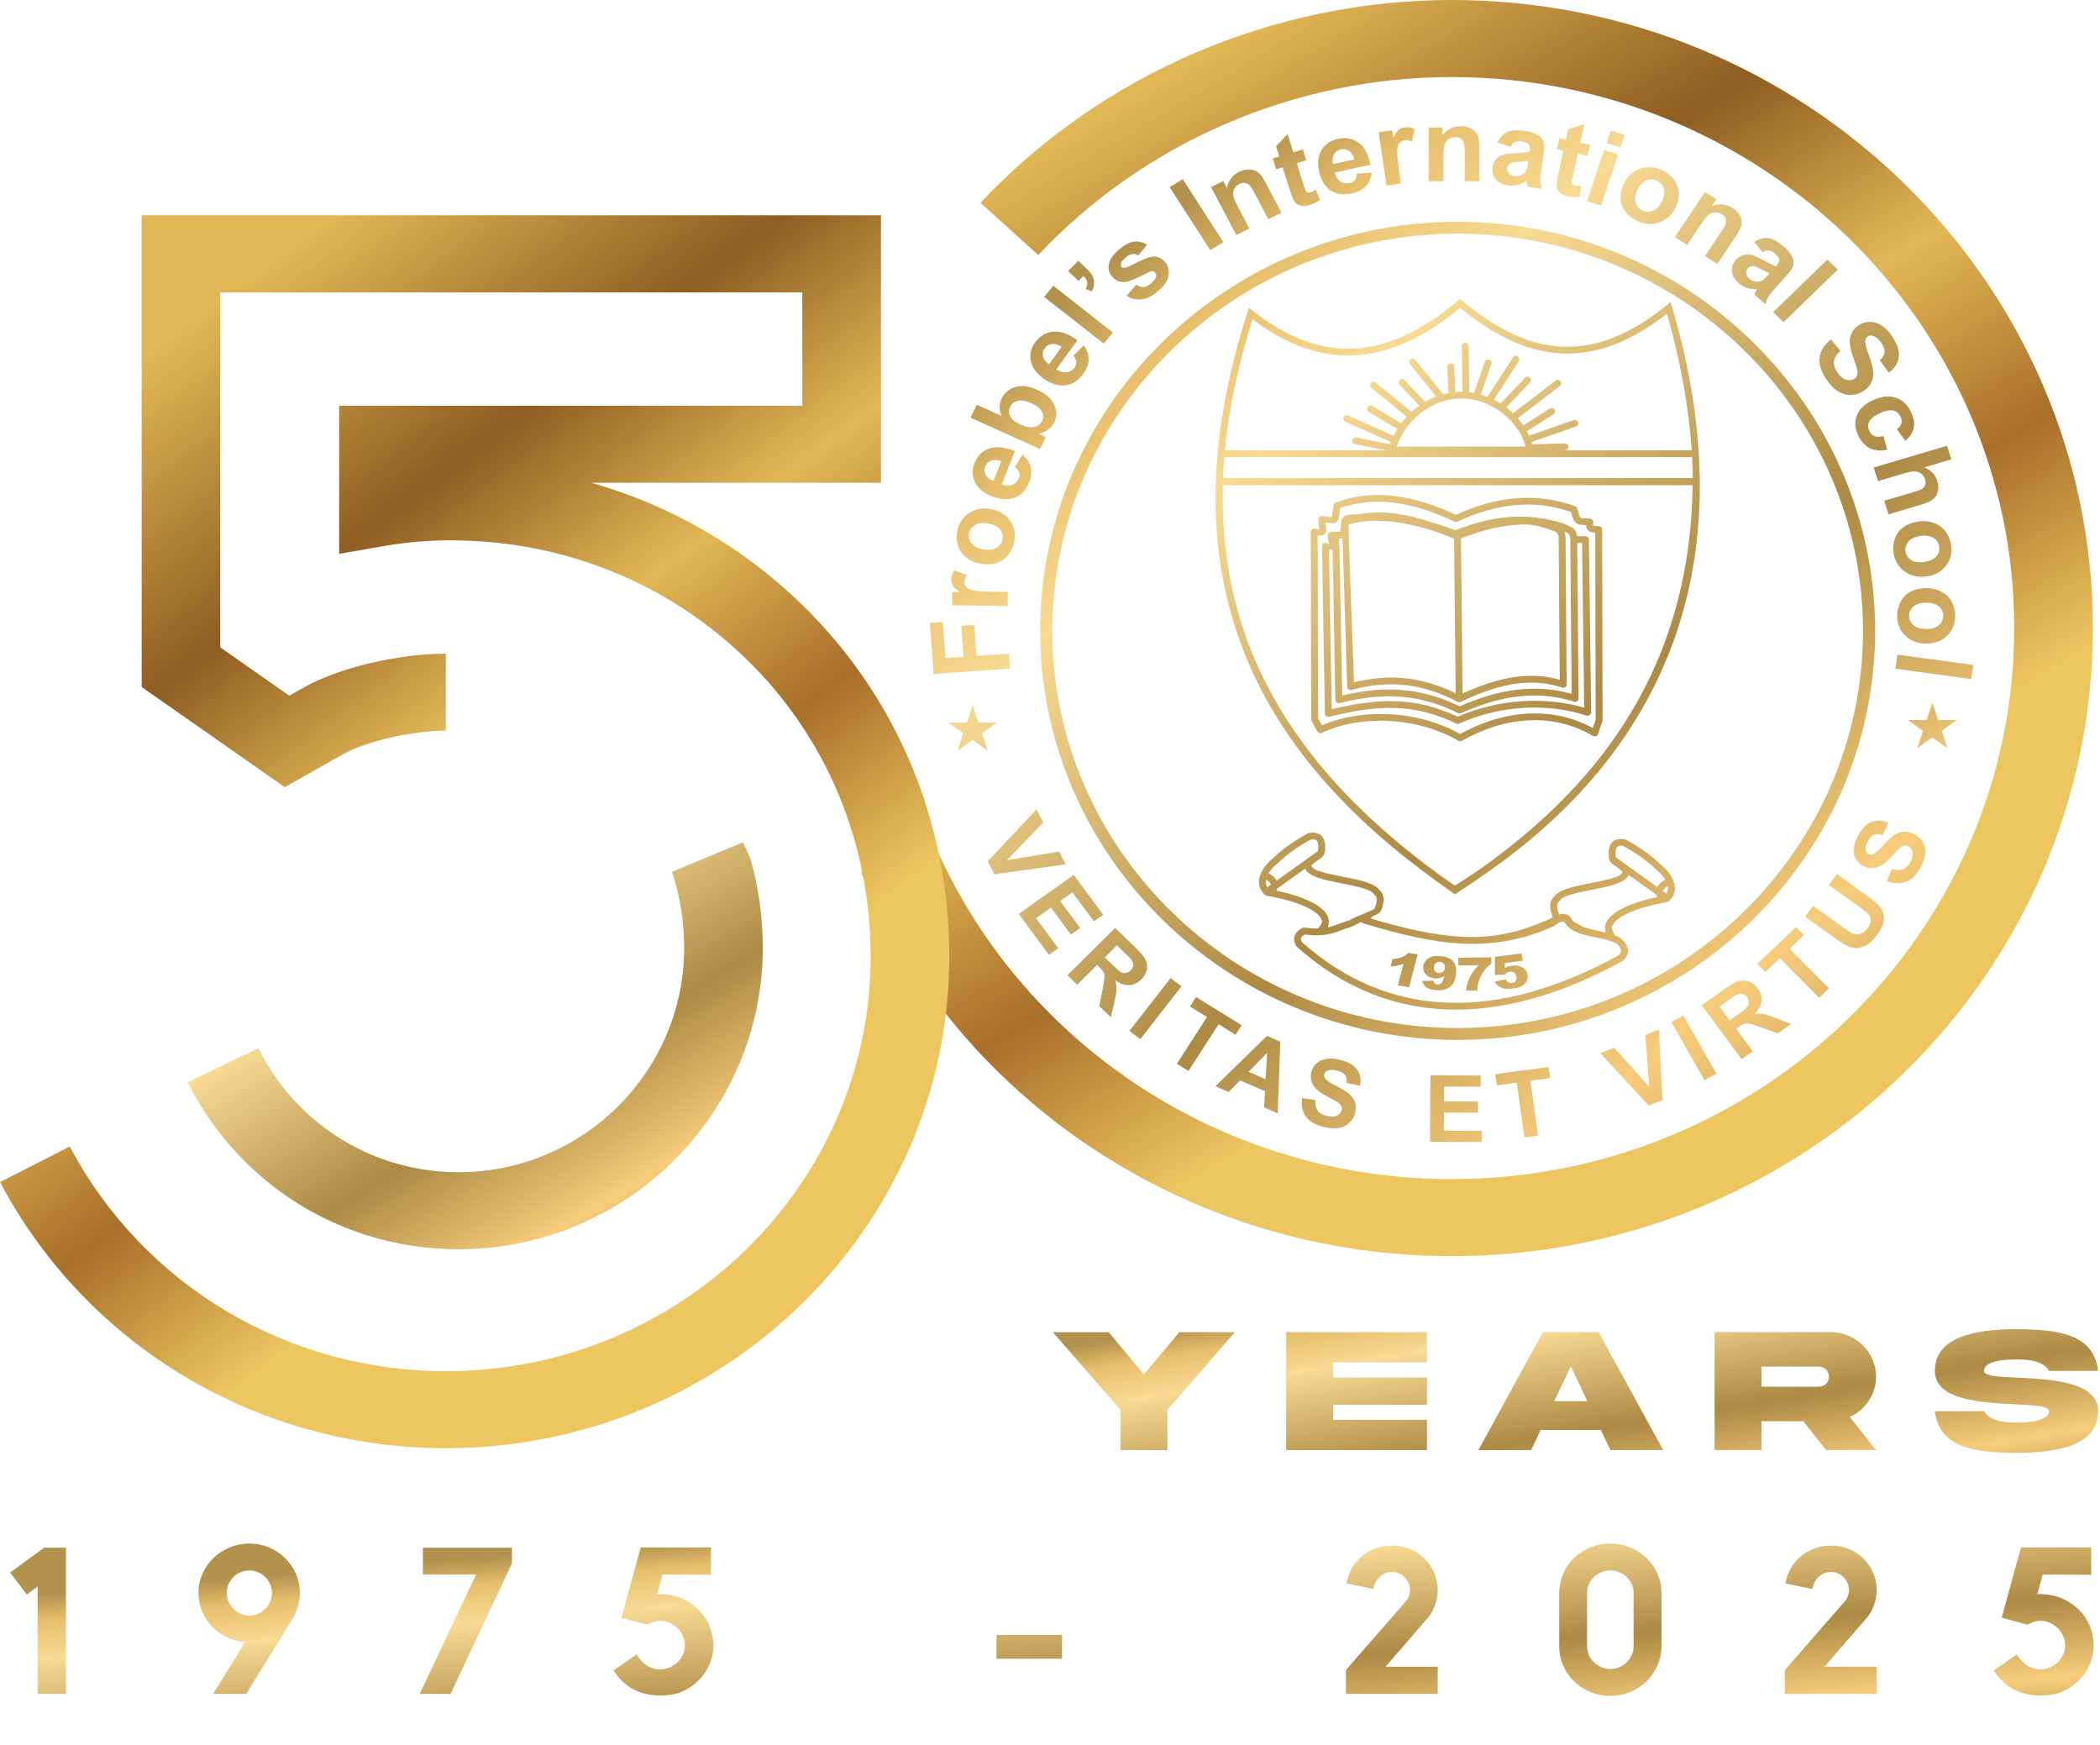
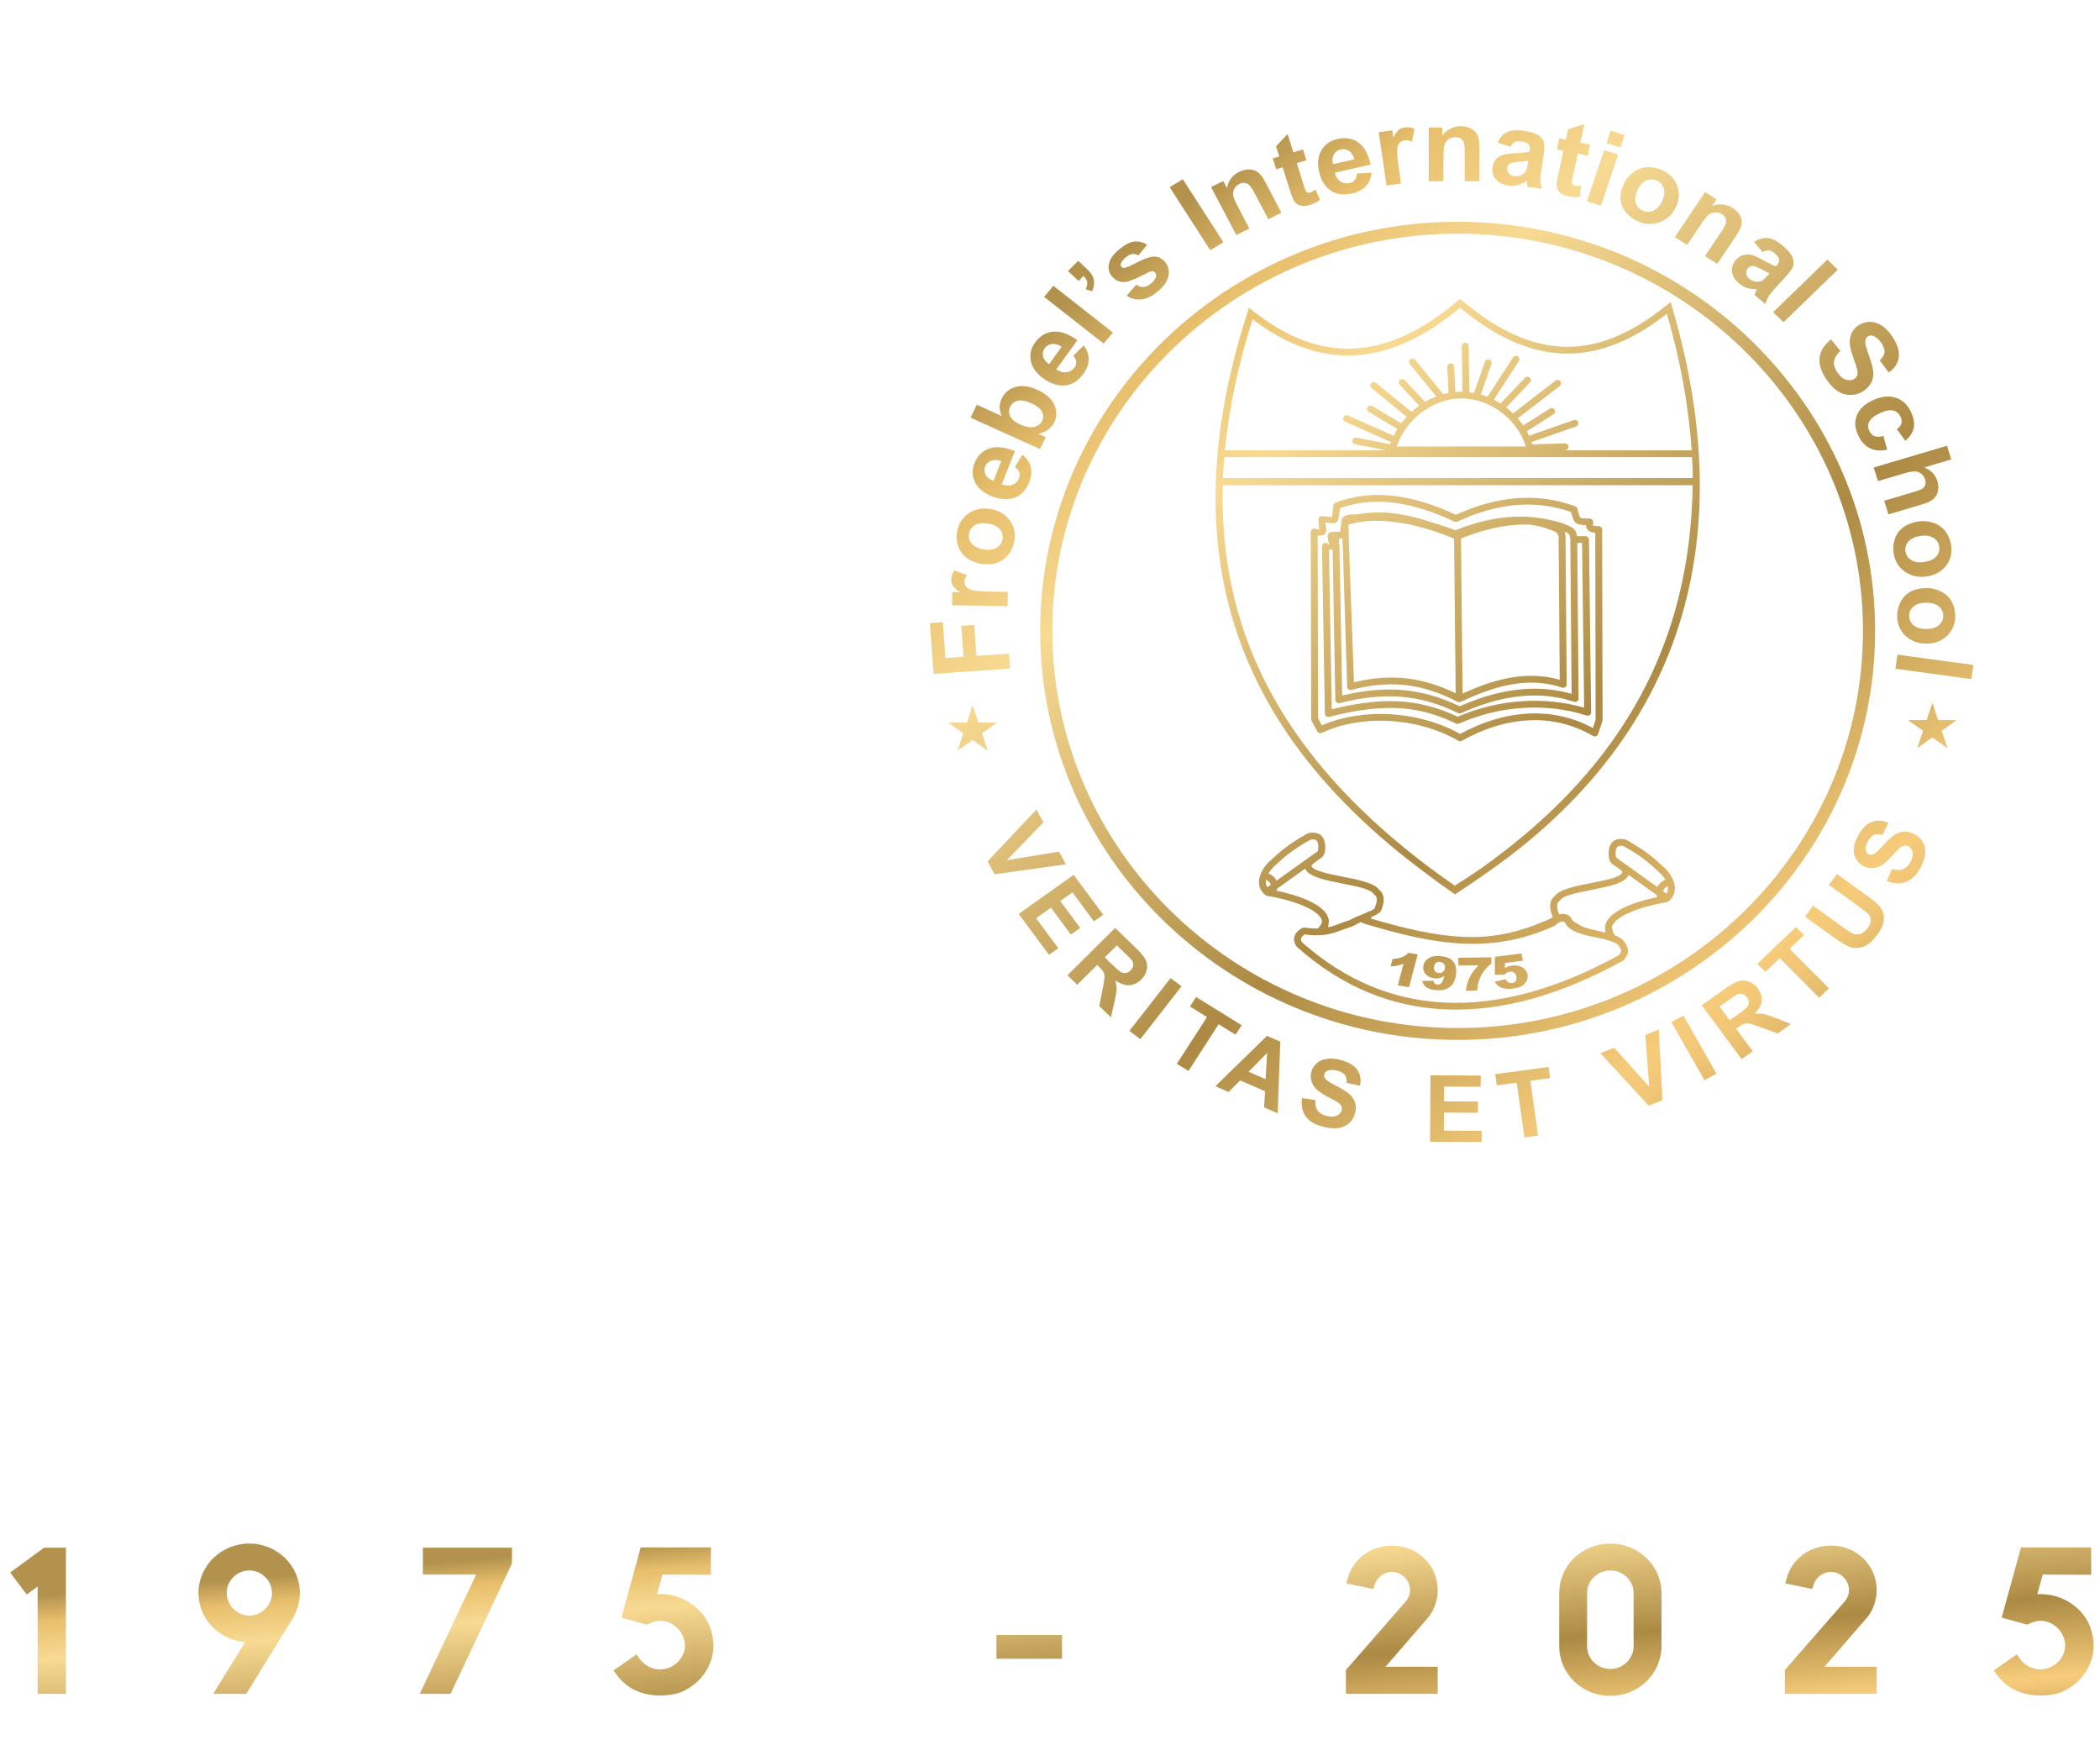
<svg xmlns="http://www.w3.org/2000/svg" width="136" height="113" viewBox="0 0 136 113" fill="none">
-   <path d="M49.398 61.382C49.398 62.849 49.234 64.277 48.922 65.653C46.949 74.363 39.073 80.89 29.686 80.89C22.227 80.89 15.51 76.747 12.156 70.077L16.724 67.873C19.215 72.826 24.181 75.901 29.686 75.901C37.748 75.901 44.306 69.387 44.306 61.381C44.306 59.91 44.11 58.503 43.741 57.184C43.673 56.935 43.599 56.691 43.517 56.45L47.66 54.729L48.12 54.538C48.245 54.822 48.456 55.293 48.587 55.571C49.117 57.394 49.398 59.342 49.398 61.382Z" fill="url(#paint0_linear_1396_2)" />
-   <path d="M94.021 0C82.473 0 71.346 4.786 63.496 13.13L67.239 16.51C74.129 9.188 83.891 4.989 94.021 4.989C114.106 4.989 130.446 20.994 130.446 40.668C130.446 60.342 114.106 76.347 94.021 76.347C79.75 76.347 66.885 68.231 60.928 55.572C60.797 55.293 60.669 55.013 60.544 54.729C60.517 54.666 60.489 54.602 60.461 54.539L60.002 54.729L55.858 56.451L55.773 56.485C55.875 56.72 55.977 56.952 56.083 57.184C57.476 60.248 59.224 63.083 61.263 65.653C69.013 75.413 81.002 81.336 94.021 81.336C116.914 81.336 135.538 63.092 135.538 40.668C135.538 18.244 116.914 0 94.021 0Z" fill="url(#paint1_linear_1396_2)" />
-   <path d="M28.871 47.313C26.688 47.313 23.705 47.994 22.226 48.831L18.441 50.97L9.174 44.484V13.941H57.052V31.259H38.295C43.408 32.713 48.086 35.397 51.945 39.157C58.091 45.145 61.477 53.233 61.477 61.935C61.477 79.49 46.849 93.771 28.871 93.771C16.691 93.771 5.627 87.167 0 76.535L4.521 74.24C9.27 83.21 18.6 88.784 28.871 88.784C44.042 88.784 56.384 76.739 56.384 61.935C56.384 54.571 53.533 47.738 48.354 42.694C43.251 37.723 36.442 34.986 29.18 34.986C27.754 34.986 26.332 35.105 24.954 35.344L21.963 35.861V26.27H51.959V18.93H14.267V41.919L18.735 45.045L19.681 44.51C21.921 43.244 25.785 42.324 28.871 42.324V47.313Z" fill="url(#paint2_linear_1396_2)" />
  <path d="M124.753 41.675C124.21 41.675 123.759 41.505 123.401 41.166C123.042 40.825 122.864 40.397 122.864 39.881C122.864 39.561 122.938 39.257 123.088 38.967C123.237 38.677 123.455 38.456 123.743 38.305C124.031 38.155 124.381 38.08 124.795 38.08C125.11 38.08 125.417 38.155 125.713 38.305C126.008 38.456 126.234 38.67 126.389 38.947C126.545 39.224 126.624 39.533 126.624 39.874C126.624 40.401 126.447 40.833 126.093 41.17C125.74 41.507 125.293 41.675 124.753 41.675ZM125.564 39.271C125.374 39.106 125.1 39.025 124.744 39.025C124.387 39.025 124.114 39.106 123.924 39.271C123.735 39.434 123.64 39.637 123.64 39.878C123.64 40.119 123.735 40.32 123.924 40.482C124.114 40.646 124.389 40.728 124.751 40.728C125.103 40.728 125.374 40.646 125.564 40.482C125.753 40.32 125.848 40.119 125.848 39.878C125.848 39.637 125.753 39.434 125.564 39.271ZM124.795 37.322C124.258 37.404 123.786 37.305 123.377 37.023C122.968 36.742 122.723 36.346 122.639 35.836C122.588 35.52 122.612 35.209 122.713 34.899C122.813 34.59 122.992 34.339 123.253 34.146C123.513 33.954 123.846 33.826 124.255 33.764C124.567 33.716 124.881 33.745 125.198 33.847C125.514 33.952 125.772 34.13 125.97 34.379C126.169 34.629 126.296 34.922 126.351 35.26C126.437 35.779 126.332 36.233 126.036 36.62C125.742 37.006 125.328 37.24 124.795 37.322ZM125.586 35.38C125.547 35.142 125.421 34.956 125.207 34.824C124.993 34.69 124.709 34.651 124.357 34.705C124.005 34.759 123.748 34.881 123.588 35.072C123.427 35.263 123.366 35.477 123.405 35.715C123.444 35.953 123.57 36.137 123.784 36.269C123.997 36.402 124.282 36.441 124.639 36.386C124.987 36.333 125.242 36.211 125.403 36.021C125.564 35.832 125.625 35.618 125.586 35.38ZM125.463 31.131C125.527 31.334 125.544 31.529 125.518 31.715C125.492 31.901 125.433 32.054 125.338 32.172C125.242 32.29 125.126 32.387 124.988 32.46C124.852 32.535 124.628 32.617 124.32 32.709L122.302 33.306L122.024 32.425L123.842 31.886C124.202 31.78 124.425 31.695 124.512 31.633C124.598 31.57 124.656 31.488 124.688 31.387C124.718 31.285 124.713 31.171 124.673 31.043C124.627 30.896 124.549 30.777 124.439 30.684C124.329 30.59 124.192 30.538 124.028 30.529C123.862 30.519 123.635 30.558 123.346 30.643L121.623 31.153L121.345 30.272L126.093 28.865L126.372 29.747L124.626 30.264C125.058 30.448 125.338 30.736 125.463 31.131ZM123.394 28.541L122.844 27.786C123 27.681 123.098 27.561 123.136 27.424C123.175 27.286 123.157 27.14 123.082 26.984C122.981 26.775 122.827 26.643 122.62 26.586C122.411 26.529 122.133 26.579 121.785 26.736C121.399 26.911 121.155 27.097 121.057 27.295C120.958 27.493 120.96 27.697 121.062 27.91C121.138 28.069 121.247 28.177 121.389 28.237C121.531 28.296 121.725 28.295 121.972 28.234L122.223 29.12C121.794 29.21 121.42 29.179 121.106 29.026C120.791 28.875 120.536 28.596 120.34 28.189C120.118 27.727 120.091 27.291 120.259 26.881C120.427 26.47 120.779 26.145 121.311 25.904C121.848 25.661 122.334 25.61 122.766 25.75C123.199 25.89 123.529 26.195 123.755 26.665C123.94 27.049 124.001 27.394 123.939 27.698C123.878 28.002 123.695 28.283 123.394 28.541ZM122.317 24.121L121.735 23.33C121.925 23.16 122.029 22.988 122.046 22.815C122.063 22.641 121.994 22.44 121.841 22.211C121.682 21.974 121.507 21.82 121.317 21.749C121.195 21.703 121.08 21.715 120.973 21.782C120.874 21.844 120.816 21.938 120.801 22.062C120.78 22.221 120.855 22.529 121.024 22.986C121.193 23.444 121.29 23.799 121.314 24.054C121.338 24.309 121.296 24.546 121.19 24.767C121.082 24.986 120.897 25.179 120.634 25.345C120.396 25.494 120.129 25.572 119.835 25.573C119.54 25.576 119.264 25.492 119.005 25.321C118.746 25.15 118.5 24.889 118.264 24.538C117.923 24.028 117.781 23.561 117.842 23.134C117.901 22.707 118.147 22.321 118.577 21.975L119.189 22.717C118.945 22.938 118.808 23.161 118.778 23.389C118.747 23.615 118.814 23.852 118.98 24.1C119.156 24.362 119.345 24.524 119.55 24.584C119.754 24.645 119.932 24.628 120.085 24.532C120.184 24.469 120.249 24.389 120.279 24.289C120.312 24.19 120.307 24.055 120.263 23.883C120.235 23.766 120.149 23.51 120.009 23.116C119.827 22.609 119.76 22.217 119.805 21.939C119.868 21.547 120.064 21.247 120.393 21.04C120.606 20.906 120.843 20.84 121.106 20.84C121.368 20.84 121.621 20.92 121.865 21.078C122.108 21.237 122.334 21.471 122.541 21.781C122.882 22.288 123.022 22.74 122.965 23.141C122.907 23.541 122.691 23.867 122.317 24.121ZM114.832 20.21L118.344 16.808L119.016 17.46L115.505 20.862L114.832 20.21ZM115.677 17.878L114.94 18.683C114.733 18.914 114.591 19.094 114.516 19.224C114.441 19.352 114.379 19.508 114.329 19.685L113.618 19.087C113.641 19.025 113.679 18.936 113.733 18.823C113.759 18.773 113.775 18.738 113.782 18.72C113.554 18.732 113.346 18.708 113.154 18.649C112.964 18.589 112.788 18.492 112.63 18.358C112.351 18.123 112.195 17.864 112.166 17.582C112.137 17.299 112.223 17.046 112.425 16.821C112.557 16.673 112.714 16.571 112.892 16.516C113.069 16.461 113.252 16.459 113.439 16.508C113.626 16.558 113.866 16.665 114.156 16.827C114.546 17.049 114.83 17.187 115.007 17.244L115.069 17.174C115.189 17.04 115.24 16.916 115.224 16.802C115.207 16.688 115.104 16.551 114.914 16.392C114.786 16.284 114.665 16.225 114.55 16.213C114.435 16.201 114.3 16.238 114.146 16.323L113.597 15.66C113.898 15.467 114.192 15.386 114.481 15.414C114.77 15.443 115.091 15.605 115.443 15.902C115.764 16.172 115.969 16.41 116.06 16.616C116.151 16.821 116.178 17.007 116.14 17.174C116.102 17.341 115.948 17.575 115.677 17.878ZM114.068 17.435C113.832 17.309 113.665 17.24 113.568 17.227C113.416 17.213 113.296 17.255 113.208 17.354C113.12 17.452 113.082 17.567 113.094 17.701C113.105 17.835 113.168 17.951 113.284 18.049C113.414 18.158 113.574 18.221 113.766 18.238C113.909 18.249 114.035 18.219 114.143 18.151C114.216 18.108 114.326 18.002 114.476 17.835L114.6 17.697C114.482 17.649 114.304 17.562 114.068 17.435ZM112.43 15.27L111.212 17.086L110.415 16.584L111.414 15.093C111.626 14.777 111.745 14.562 111.773 14.448C111.801 14.335 111.794 14.227 111.751 14.127C111.709 14.028 111.634 13.944 111.527 13.876C111.388 13.79 111.239 13.748 111.081 13.752C110.921 13.758 110.781 13.807 110.659 13.902C110.537 13.998 110.367 14.209 110.148 14.535L109.261 15.859L108.463 15.357L110.422 12.434L111.162 12.9L110.874 13.33C111.36 13.165 111.803 13.208 112.202 13.46C112.377 13.57 112.519 13.703 112.623 13.856C112.727 14.009 112.785 14.157 112.796 14.299C112.806 14.442 112.786 14.583 112.734 14.723C112.682 14.863 112.581 15.045 112.43 15.27ZM107.511 14.379C107.043 14.558 106.568 14.541 106.081 14.331C105.779 14.201 105.523 14.012 105.31 13.762C105.097 13.512 104.978 13.229 104.952 12.913C104.928 12.597 104.999 12.256 105.167 11.89C105.295 11.61 105.491 11.37 105.753 11.169C106.016 10.97 106.31 10.857 106.634 10.832C106.958 10.806 107.281 10.862 107.604 11.001C108.1 11.216 108.436 11.548 108.61 11.998C108.783 12.448 108.761 12.912 108.541 13.389C108.32 13.87 107.976 14.2 107.511 14.379ZM107.746 12.187C107.67 11.953 107.518 11.787 107.291 11.689C107.064 11.591 106.835 11.593 106.603 11.694C106.37 11.794 106.182 12.004 106.037 12.319C105.892 12.635 105.858 12.91 105.936 13.145C106.014 13.379 106.166 13.545 106.393 13.643C106.62 13.741 106.849 13.739 107.079 13.637C107.31 13.537 107.499 13.326 107.646 13.006C107.789 12.695 107.823 12.421 107.746 12.187ZM104.039 9.266L104.311 8.454L105.217 8.739L104.944 9.551L104.039 9.266ZM103.682 13.314L102.777 13.029L103.888 9.715L104.793 10L103.682 13.314ZM102.822 10.085L102.186 9.954L101.885 11.328C101.824 11.606 101.794 11.77 101.796 11.819C101.799 11.867 101.818 11.909 101.854 11.949C101.89 11.988 101.94 12.014 102.001 12.027C102.088 12.044 102.219 12.04 102.395 12.017L102.322 12.732C102.085 12.777 101.831 12.772 101.556 12.716C101.389 12.681 101.243 12.622 101.12 12.541C100.998 12.458 100.915 12.367 100.871 12.268C100.826 12.168 100.809 12.042 100.816 11.889C100.82 11.781 100.857 11.567 100.927 11.248L101.252 9.762L100.825 9.674L100.983 8.956L101.41 9.044L101.559 8.365L102.608 8.032L102.344 9.236L102.979 9.367L102.822 10.085ZM99.813 11.063C99.769 11.366 99.751 11.592 99.761 11.74C99.77 11.887 99.805 12.05 99.863 12.226L98.93 12.099C98.915 12.034 98.897 11.94 98.879 11.817C98.872 11.761 98.866 11.724 98.862 11.705C98.678 11.835 98.49 11.925 98.296 11.976C98.102 12.027 97.9 12.038 97.692 12.01C97.326 11.96 97.05 11.824 96.867 11.603C96.683 11.382 96.614 11.123 96.656 10.828C96.684 10.634 96.758 10.466 96.876 10.326C96.994 10.186 97.147 10.088 97.331 10.031C97.516 9.973 97.777 9.937 98.112 9.92C98.563 9.9 98.88 9.866 99.059 9.821L99.072 9.73C99.098 9.553 99.071 9.423 98.993 9.335C98.914 9.249 98.751 9.188 98.503 9.155C98.335 9.132 98.199 9.146 98.097 9.197C97.993 9.248 97.901 9.35 97.82 9.503L96.986 9.236C97.131 8.916 97.331 8.692 97.59 8.563C97.849 8.436 98.208 8.402 98.671 8.465C99.092 8.522 99.397 8.613 99.59 8.738C99.781 8.862 99.908 9.004 99.97 9.164C100.032 9.324 100.035 9.602 99.978 9.999L99.813 11.063ZM98.379 10.477C98.11 10.495 97.932 10.525 97.843 10.566C97.708 10.634 97.631 10.732 97.612 10.862C97.594 10.991 97.627 11.107 97.712 11.213C97.796 11.32 97.915 11.384 98.067 11.405C98.238 11.428 98.407 11.396 98.577 11.309C98.704 11.242 98.792 11.151 98.845 11.037C98.882 10.963 98.915 10.815 98.947 10.597L98.973 10.415C98.847 10.438 98.649 10.458 98.379 10.477ZM94.856 9.959C94.856 9.583 94.835 9.34 94.795 9.229C94.755 9.119 94.688 9.032 94.596 8.971C94.505 8.911 94.395 8.879 94.267 8.879C94.102 8.879 93.953 8.923 93.823 9.01C93.692 9.099 93.602 9.214 93.553 9.359C93.505 9.503 93.481 9.77 93.481 10.159V11.737H92.529V8.253H93.412V8.765C93.727 8.371 94.123 8.173 94.599 8.173C94.808 8.173 95.001 8.21 95.174 8.283C95.348 8.357 95.48 8.45 95.568 8.564C95.658 8.679 95.72 8.807 95.755 8.952C95.79 9.097 95.808 9.303 95.808 9.571V11.737H94.856V9.959ZM90.972 9.088C90.839 9.106 90.733 9.156 90.652 9.239C90.569 9.321 90.516 9.459 90.491 9.65C90.465 9.841 90.495 10.231 90.579 10.818L90.734 11.883L89.792 12.012L89.291 8.561L90.166 8.442L90.237 8.933C90.353 8.68 90.466 8.509 90.575 8.419C90.684 8.33 90.814 8.274 90.966 8.253C91.181 8.223 91.395 8.253 91.612 8.342L91.435 9.177C91.263 9.099 91.108 9.069 90.972 9.088ZM86.814 11.752C86.992 11.868 87.189 11.902 87.402 11.855C87.547 11.822 87.66 11.757 87.741 11.658C87.821 11.559 87.867 11.418 87.876 11.237L88.837 11.18C88.796 11.535 88.668 11.826 88.452 12.055C88.237 12.285 87.937 12.442 87.552 12.528C86.942 12.665 86.446 12.573 86.061 12.252C85.756 11.995 85.548 11.63 85.435 11.16C85.301 10.597 85.348 10.122 85.576 9.735C85.803 9.349 86.15 9.104 86.614 9C87.135 8.883 87.586 8.958 87.968 9.225C88.348 9.491 88.614 9.97 88.765 10.661L86.442 11.181C86.512 11.446 86.635 11.636 86.814 11.752ZM87.713 10.318C87.644 10.058 87.528 9.876 87.364 9.77C87.2 9.664 87.023 9.633 86.834 9.675C86.631 9.72 86.481 9.83 86.384 10.002C86.286 10.173 86.267 10.382 86.328 10.628L87.713 10.318ZM84.811 13.277C84.648 13.325 84.491 13.342 84.342 13.329C84.195 13.314 84.076 13.273 83.988 13.207C83.899 13.14 83.821 13.038 83.751 12.901C83.7 12.805 83.625 12.6 83.526 12.288L83.068 10.836L82.65 10.96L82.428 10.257L82.846 10.133L82.637 9.47L83.388 8.686L83.759 9.863L84.38 9.679L84.602 10.381L83.981 10.566L84.405 11.908C84.491 12.181 84.546 12.337 84.573 12.379C84.599 12.42 84.637 12.449 84.689 12.466C84.739 12.483 84.796 12.482 84.856 12.465C84.941 12.439 85.053 12.374 85.196 12.271L85.489 12.932C85.305 13.082 85.08 13.197 84.811 13.277ZM82.139 14.194L81.306 12.609C81.13 12.274 80.997 12.066 80.909 11.985C80.822 11.905 80.722 11.858 80.611 11.844C80.502 11.829 80.389 11.85 80.275 11.906C80.128 11.979 80.016 12.083 79.941 12.219C79.866 12.355 79.84 12.497 79.864 12.648C79.888 12.797 79.992 13.045 80.174 13.393L80.914 14.799L80.066 15.217L78.433 12.113L79.22 11.724L79.46 12.181C79.555 11.691 79.815 11.341 80.24 11.132C80.426 11.04 80.616 10.988 80.805 10.976C80.993 10.966 81.154 10.991 81.287 11.053C81.42 11.116 81.536 11.204 81.635 11.317C81.734 11.43 81.846 11.606 81.972 11.845L82.987 13.775L82.139 14.194ZM78.38 16.198L75.749 12.119L76.599 11.604L79.23 15.684L78.38 16.198ZM74.989 18.863C74.619 19.174 74.261 19.348 73.914 19.384C73.569 19.422 73.251 19.342 72.961 19.148L73.586 18.435C73.738 18.544 73.893 18.596 74.05 18.586C74.206 18.578 74.369 18.504 74.539 18.361C74.724 18.204 74.834 18.054 74.867 17.908C74.89 17.809 74.865 17.72 74.796 17.643C74.749 17.59 74.692 17.56 74.626 17.555C74.561 17.552 74.454 17.589 74.305 17.666C73.614 18.03 73.146 18.226 72.899 18.254C72.556 18.293 72.272 18.186 72.045 17.933C71.841 17.706 71.761 17.436 71.808 17.125C71.855 16.812 72.073 16.492 72.463 16.164C72.835 15.851 73.164 15.677 73.449 15.642C73.735 15.607 74.015 15.676 74.289 15.849L73.721 16.54C73.6 16.462 73.475 16.429 73.345 16.444C73.215 16.457 73.075 16.527 72.925 16.653C72.736 16.813 72.623 16.952 72.587 17.073C72.566 17.155 72.581 17.224 72.633 17.282C72.678 17.332 72.739 17.354 72.817 17.348C72.924 17.34 73.205 17.217 73.664 16.979C74.121 16.741 74.481 16.619 74.743 16.614C75.004 16.612 75.234 16.721 75.432 16.942C75.648 17.182 75.731 17.478 75.678 17.827C75.626 18.174 75.396 18.52 74.989 18.863ZM70.309 18.725C70.397 18.548 70.429 18.395 70.407 18.265C70.384 18.133 70.305 18.001 70.17 17.869L69.849 18.19L69.165 17.55L69.826 16.887L70.316 17.345C70.514 17.53 70.654 17.692 70.735 17.833C70.817 17.972 70.858 18.132 70.856 18.308C70.856 18.486 70.811 18.67 70.722 18.86L70.309 18.725ZM71.477 22.248L67.618 19.221L68.217 18.505L72.076 21.532L71.477 22.248ZM69.776 22.027L68.408 23.919C68.643 24.071 68.867 24.132 69.079 24.103C69.292 24.073 69.462 23.971 69.587 23.798C69.672 23.68 69.711 23.558 69.703 23.432C69.694 23.306 69.632 23.172 69.513 23.031L70.187 22.366C70.402 22.656 70.509 22.956 70.506 23.266C70.505 23.576 70.39 23.887 70.164 24.201C69.805 24.698 69.373 24.951 68.865 24.962C68.462 24.969 68.054 24.833 67.646 24.556C67.157 24.225 66.864 23.842 66.767 23.406C66.669 22.972 66.756 22.565 67.03 22.187C67.337 21.762 67.724 21.526 68.191 21.477C68.658 21.428 69.186 21.611 69.776 22.027ZM67.66 22.546C67.54 22.711 67.504 22.89 67.551 23.081C67.596 23.272 67.727 23.439 67.941 23.582L68.757 22.454C68.526 22.306 68.314 22.245 68.119 22.273C67.925 22.301 67.771 22.392 67.66 22.546ZM68.277 26.207C68.454 26.6 68.454 26.979 68.278 27.346C68.19 27.527 68.058 27.683 67.881 27.816C67.704 27.95 67.493 28.039 67.25 28.084L67.728 28.3L67.355 29.076L62.855 27.043L63.258 26.207L64.878 26.939C64.699 26.545 64.694 26.172 64.865 25.819C65.049 25.434 65.347 25.181 65.756 25.058C66.164 24.936 66.637 24.997 67.176 25.241C67.732 25.492 68.1 25.815 68.277 26.207ZM65.906 25.949C65.679 26.005 65.516 26.136 65.417 26.34C65.321 26.54 65.321 26.743 65.418 26.948C65.515 27.154 65.726 27.33 66.054 27.478C66.391 27.631 66.666 27.691 66.878 27.662C67.177 27.621 67.383 27.48 67.499 27.24C67.588 27.056 67.581 26.862 67.482 26.659C67.382 26.456 67.156 26.274 66.806 26.116C66.434 25.948 66.134 25.893 65.906 25.949ZM64.153 32.961C64.689 33.052 65.102 33.295 65.394 33.69C65.686 34.085 65.784 34.537 65.692 35.045C65.635 35.361 65.507 35.647 65.308 35.908C65.109 36.169 64.855 36.349 64.544 36.45C64.233 36.548 63.875 36.565 63.468 36.495C63.157 36.442 62.869 36.316 62.604 36.118C62.341 35.919 62.156 35.67 62.053 35.372C61.949 35.073 61.927 34.756 61.988 34.419C62.083 33.901 62.334 33.505 62.743 33.232C63.152 32.96 63.621 32.87 64.153 32.961ZM63.141 33.999C62.925 34.127 62.796 34.309 62.753 34.547C62.71 34.784 62.767 34.999 62.924 35.192C63.081 35.386 63.337 35.513 63.687 35.572C64.039 35.633 64.322 35.599 64.539 35.468C64.754 35.339 64.884 35.155 64.927 34.918C64.971 34.681 64.913 34.466 64.756 34.275C64.598 34.082 64.342 33.955 63.986 33.894C63.639 33.835 63.357 33.869 63.141 33.999ZM62.459 37.662C62.456 37.792 62.49 37.901 62.562 37.992C62.634 38.084 62.765 38.156 62.956 38.21C63.147 38.265 63.549 38.298 64.16 38.308L65.271 38.327L65.254 39.248L61.659 39.188L61.674 38.332L62.185 38.341C61.946 38.19 61.789 38.055 61.714 37.938C61.64 37.818 61.604 37.686 61.606 37.537C61.61 37.326 61.674 37.126 61.797 36.933L62.621 37.233C62.516 37.385 62.461 37.529 62.459 37.662ZM62.256 40.524L63.094 40.466L63.239 42.47L65.343 42.327L65.413 43.297L60.46 43.633L60.223 40.342L61.061 40.285L61.229 42.606L62.401 42.527L62.256 40.524ZM62.617 46.788L62.99 45.665L63.362 46.788H64.566L63.593 47.483L63.965 48.606L62.99 47.911L62.014 48.606L62.386 47.483L61.412 46.788H62.617ZM65.727 30.241L66.215 29.438C66.496 29.669 66.674 29.935 66.749 30.236C66.825 30.537 66.792 30.866 66.65 31.224C66.426 31.789 66.07 32.137 65.58 32.267C65.19 32.368 64.761 32.331 64.296 32.158C63.739 31.951 63.359 31.648 63.156 31.248C62.952 30.85 62.936 30.435 63.106 30.004C63.298 29.52 63.614 29.2 64.056 29.043C64.497 28.886 65.055 28.94 65.731 29.205L64.876 31.362C65.142 31.454 65.374 31.461 65.573 31.382C65.772 31.304 65.912 31.165 65.99 30.967C66.043 30.833 66.05 30.706 66.011 30.585C65.971 30.465 65.877 30.349 65.727 30.241ZM64.185 29.832C64.003 29.905 63.877 30.029 63.807 30.205C63.733 30.393 63.742 30.574 63.835 30.749C63.927 30.924 64.095 31.056 64.339 31.144L64.849 29.858C64.588 29.768 64.367 29.759 64.185 29.832ZM67.571 53.247L65.207 55.696L68.587 55.145L69.026 55.966L64.406 56.61L63.96 55.777L67.124 52.412L67.571 53.247ZM71.444 59.228L70.843 59.656L69.454 57.781L68.664 58.343L69.955 60.086L69.354 60.513L68.063 58.77L67.098 59.455L68.537 61.398L67.936 61.826L65.974 59.177L69.533 56.647L71.444 59.228ZM73.549 61.369C73.884 61.693 74.099 61.956 74.195 62.157C74.292 62.359 74.315 62.574 74.264 62.803C74.213 63.032 74.097 63.237 73.914 63.418C73.682 63.649 73.423 63.772 73.134 63.789C72.845 63.806 72.545 63.701 72.231 63.476C72.289 63.686 72.315 63.88 72.309 64.058C72.304 64.238 72.256 64.52 72.166 64.903L71.945 65.87L71.19 65.14L71.411 64.032C71.488 63.638 71.528 63.38 71.529 63.259C71.531 63.14 71.511 63.036 71.467 62.949C71.422 62.86 71.328 62.746 71.182 62.605L71.053 62.481L69.764 63.762L69.13 63.149L72.218 60.083L73.549 61.369ZM72.013 62.445C72.316 62.738 72.518 62.908 72.619 62.956C72.719 63.004 72.823 63.018 72.927 62.997C73.031 62.977 73.13 62.921 73.223 62.828C73.327 62.725 73.382 62.615 73.391 62.496C73.398 62.379 73.359 62.262 73.274 62.147C73.23 62.09 73.079 61.938 72.823 61.69L72.33 61.214L71.545 61.993L72.013 62.445ZM76.519 63.86L73.848 67.282L73.141 66.752L75.811 63.33L76.519 63.86ZM77.067 65.173L77.464 64.557L80.413 66.382L80.016 66.998L78.921 66.32L76.969 69.346L76.216 68.88L78.168 65.854L77.067 65.173ZM82.915 67.447L82.743 72.084L81.866 71.703L81.925 70.656L80.312 69.956L79.573 70.707L78.712 70.333L82.055 67.073L82.915 67.447ZM81.962 69.876L82.063 68.176L80.861 69.397L81.962 69.876ZM85.183 71.228C85.164 71.516 85.213 71.742 85.334 71.909C85.455 72.076 85.646 72.191 85.907 72.255C86.184 72.323 86.407 72.317 86.576 72.236C86.745 72.156 86.85 72.038 86.889 71.885C86.915 71.786 86.906 71.695 86.865 71.61C86.825 71.527 86.737 71.441 86.603 71.354C86.511 71.295 86.299 71.179 85.963 71.004C85.532 70.778 85.245 70.561 85.101 70.351C84.899 70.056 84.841 69.743 84.926 69.412C84.98 69.198 85.093 69.013 85.262 68.857C85.433 68.702 85.646 68.604 85.902 68.564C86.158 68.523 86.449 68.543 86.776 68.623C87.31 68.754 87.682 68.968 87.891 69.266C88.102 69.565 88.164 69.909 88.079 70.301L87.208 70.118C87.226 69.893 87.187 69.719 87.091 69.595C86.995 69.471 86.827 69.379 86.586 69.321C86.338 69.26 86.13 69.263 85.965 69.329C85.858 69.373 85.79 69.448 85.762 69.557C85.737 69.656 85.758 69.751 85.825 69.842C85.91 69.959 86.15 70.117 86.543 70.317C86.936 70.516 87.219 70.692 87.393 70.844C87.566 70.998 87.687 71.177 87.755 71.385C87.822 71.592 87.822 71.828 87.754 72.092C87.693 72.331 87.568 72.539 87.379 72.715C87.189 72.891 86.958 72.999 86.684 73.04C86.41 73.081 86.087 73.056 85.717 72.965C85.178 72.833 84.794 72.61 84.568 72.294C84.341 71.98 84.26 71.583 84.322 71.104L85.183 71.228ZM95.894 69.641L95.89 70.369L93.525 70.356L93.52 71.312L95.718 71.324L95.714 72.052L93.516 72.04L93.509 73.207L95.959 73.221L95.955 73.948L92.614 73.93L92.639 69.623L95.894 69.641ZM100.39 69.808L99.107 69.982L99.609 73.528L98.727 73.648L98.225 70.102L96.935 70.277L96.833 69.556L100.288 69.087L100.39 69.808ZM106.808 70.368L106.556 67.02L107.43 66.667L107.663 71.233L106.776 71.591L103.644 68.198L104.533 67.838L106.808 70.368ZM111.161 69.521L110.383 69.945L108.243 66.182L109.021 65.758L111.161 69.521ZM111.721 64.019C112.102 63.749 112.402 63.584 112.62 63.524C112.84 63.464 113.06 63.477 113.282 63.563C113.504 63.65 113.692 63.796 113.844 64.002C114.039 64.264 114.12 64.535 114.09 64.817C114.06 65.099 113.906 65.372 113.627 65.638C113.848 65.616 114.048 65.623 114.227 65.658C114.406 65.692 114.682 65.785 115.054 65.935L115.991 66.306L115.132 66.917L114.053 66.522C113.669 66.383 113.415 66.303 113.294 66.281C113.175 66.26 113.067 66.262 112.971 66.29C112.875 66.319 112.744 66.392 112.579 66.51L112.433 66.614L113.511 68.069L112.791 68.582L110.208 65.095L111.721 64.019ZM112.554 65.68C112.898 65.436 113.102 65.268 113.167 65.178C113.231 65.09 113.262 64.992 113.259 64.888C113.256 64.783 113.215 64.679 113.138 64.574C113.05 64.456 112.948 64.385 112.831 64.357C112.713 64.331 112.589 64.349 112.459 64.413C112.394 64.447 112.217 64.567 111.926 64.773L111.365 65.172L112.022 66.058L112.554 65.68ZM114.33 62.932L113.811 62.411L116.309 60.026L116.827 60.547L115.9 61.433L118.45 63.996L117.813 64.605L115.262 62.042L114.33 62.932ZM117.425 58.648L119.344 60.032C119.649 60.252 119.853 60.386 119.955 60.433C120.123 60.508 120.293 60.522 120.464 60.473C120.636 60.425 120.794 60.304 120.94 60.11C121.088 59.914 121.158 59.736 121.15 59.575C121.142 59.415 121.086 59.282 120.98 59.175C120.874 59.067 120.681 58.912 120.401 58.71L118.441 57.297L118.969 56.594L120.831 57.937C121.256 58.244 121.543 58.479 121.69 58.644C121.837 58.808 121.933 58.985 121.978 59.174C122.023 59.362 122.017 59.567 121.961 59.788C121.905 60.01 121.775 60.258 121.569 60.532C121.321 60.862 121.094 61.084 120.888 61.198C120.682 61.312 120.479 61.374 120.279 61.382C120.079 61.392 119.9 61.362 119.739 61.294C119.501 61.194 119.184 61.001 118.788 60.714L116.897 59.351L117.425 58.648ZM94.4 67.335C86.954 67.335 80.195 64.361 75.297 59.563C70.4 54.765 67.364 48.143 67.364 40.848C67.364 33.554 70.4 26.932 75.297 22.134C80.195 17.336 86.954 14.361 94.4 14.361C101.846 14.361 108.605 17.336 113.503 22.134C118.4 26.932 121.437 33.554 121.437 40.848C121.437 48.143 118.4 54.765 113.503 59.563C108.605 64.361 101.846 67.335 94.4 67.335ZM112.947 22.678C108.192 18.019 101.629 15.131 94.4 15.131C87.171 15.131 80.609 18.019 75.853 22.678C71.098 27.337 68.15 33.766 68.15 40.848C68.15 47.93 71.098 54.359 75.853 59.018C80.609 63.677 87.171 66.565 94.4 66.565C101.629 66.565 108.192 63.677 112.947 59.018C117.702 54.359 120.65 47.93 120.65 40.848C120.65 33.766 117.702 27.337 112.947 22.678ZM96.143 56.613C95.559 57.028 94.964 57.433 94.357 57.827L94.229 57.909L94.103 57.822C93.421 57.349 92.762 56.868 92.121 56.382C86.716 52.323 82.717 47.682 80.553 42.189C78.135 36.048 78.012 28.854 80.784 20.236L80.883 19.928L81.139 20.13C83.402 21.914 85.598 22.698 87.781 22.564C89.971 22.429 92.163 21.372 94.413 19.477L94.558 19.355L94.704 19.477C96.849 21.271 98.949 22.33 101.11 22.446H101.111C103.269 22.561 105.505 21.737 107.931 19.765L108.194 19.552L108.289 19.875C110.759 28.273 110.588 35.52 108.328 41.664C106.106 47.702 101.871 52.668 96.143 56.613ZM107.952 20.316C105.534 22.21 103.28 23.002 101.087 22.884C98.867 22.765 96.727 21.714 94.559 19.932C92.285 21.814 90.054 22.864 87.809 23.002C85.595 23.138 83.381 22.387 81.116 20.671C80.171 23.673 79.584 26.496 79.326 29.16H89.782L87.754 28.76C87.633 28.736 87.554 28.62 87.579 28.502C87.603 28.383 87.721 28.306 87.842 28.33L90.031 28.762C90.047 28.715 90.064 28.669 90.082 28.622C90.078 28.621 90.074 28.62 90.071 28.619L87.117 27.304C87.004 27.254 86.953 27.124 87.004 27.014C87.055 26.903 87.188 26.854 87.301 26.904L90.255 28.218L90.256 28.219C90.329 28.069 90.41 27.922 90.498 27.779L88.639 26.663C88.534 26.599 88.5 26.464 88.565 26.361C88.629 26.257 88.767 26.224 88.873 26.288L90.747 27.414C90.856 27.266 90.974 27.123 91.099 26.987L88.821 25.123C88.726 25.046 88.713 24.907 88.793 24.814C88.872 24.721 89.014 24.709 89.109 24.787L91.414 26.672C91.51 26.584 91.609 26.499 91.711 26.419C91.776 26.367 91.843 26.317 91.911 26.269L90.645 24.912C90.561 24.822 90.568 24.683 90.66 24.602C90.751 24.52 90.893 24.526 90.977 24.616L92.289 26.023C92.52 25.887 92.763 25.768 93.015 25.671L91.299 23.573C91.221 23.478 91.237 23.34 91.333 23.264C91.43 23.188 91.57 23.203 91.648 23.297L93.467 25.522C93.58 25.491 93.695 25.465 93.81 25.443L93.724 23.76C93.719 23.639 93.814 23.536 93.938 23.531C94.061 23.525 94.166 23.618 94.172 23.739L94.256 25.381C94.383 25.369 94.512 25.363 94.641 25.363C94.665 25.363 94.688 25.365 94.711 25.365L94.667 22.413C94.665 22.292 94.764 22.193 94.888 22.192C95.011 22.19 95.113 22.287 95.114 22.408L95.159 25.395C95.261 25.408 95.362 25.422 95.463 25.441L96.164 23.421C96.203 23.306 96.331 23.244 96.448 23.283C96.565 23.322 96.628 23.447 96.588 23.561L95.9 25.546C96.046 25.588 96.19 25.638 96.331 25.694L97.986 23.144C98.052 23.041 98.191 23.011 98.296 23.076C98.4 23.141 98.431 23.277 98.365 23.379L96.743 25.879C96.894 25.955 97.039 26.038 97.18 26.128C97.186 26.12 97.191 26.112 97.198 26.105L98.759 24.462C98.844 24.373 98.986 24.368 99.076 24.451C99.166 24.534 99.171 24.673 99.087 24.761L97.546 26.384C97.571 26.403 97.597 26.422 97.622 26.442C97.749 26.543 97.87 26.651 97.987 26.763L100.742 24.644C100.839 24.569 100.98 24.585 101.057 24.681C101.133 24.776 101.116 24.915 101.019 24.989L98.293 27.086C98.422 27.234 98.54 27.388 98.649 27.548L100.368 26.456C100.472 26.39 100.611 26.418 100.678 26.52C100.745 26.622 100.716 26.758 100.612 26.823L98.88 27.924C98.932 28.018 98.98 28.114 99.025 28.211L101.915 27.202C102.032 27.162 102.16 27.222 102.201 27.336C102.242 27.451 102.181 27.576 102.064 27.616L99.188 28.621C99.204 28.669 99.22 28.718 99.235 28.767L101.348 28.711C101.471 28.707 101.574 28.803 101.578 28.924C101.581 29.045 101.484 29.146 101.36 29.149L100.974 29.16H109.556C109.369 26.372 108.844 23.425 107.952 20.316ZM90.45 28.914L98.812 28.913C98.576 28.097 98.044 27.344 97.339 26.782C96.586 26.182 95.637 25.803 94.641 25.802C93.659 25.801 92.736 26.172 91.992 26.761C91.278 27.325 90.73 28.088 90.45 28.914ZM109.583 29.601H79.285C79.246 30.057 79.221 30.507 79.202 30.953H109.628C109.621 30.507 109.607 30.057 109.583 29.601ZM79.195 31.421C79.047 36.875 80.349 41.642 82.905 45.897C85.141 49.619 88.341 52.954 92.371 56.017C92.969 56.468 93.585 56.911 94.218 57.347C94.803 56.981 95.373 56.606 95.93 56.222C99.595 53.613 102.781 50.571 105.153 46.895C107.877 42.675 109.532 37.617 109.618 31.417L79.195 31.421ZM103.495 47.532C103.49 47.548 103.483 47.563 103.474 47.577C103.41 47.681 103.273 47.715 103.167 47.653C101.839 46.877 100.455 46.588 99.113 46.636C97.528 46.693 95.997 47.218 94.677 47.967C94.61 48.005 94.524 48.008 94.452 47.966C93.08 47.179 91.529 46.772 90.025 46.685C88.4 46.591 86.833 46.871 85.608 47.452C85.5 47.503 85.37 47.461 85.313 47.357L84.941 46.674L84.94 46.673L84.94 46.672C84.924 46.642 84.914 46.606 84.914 46.569L84.888 34.46C84.887 34.45 84.887 34.441 84.888 34.431C84.895 34.31 85.002 34.218 85.125 34.226C85.382 34.242 85.438 34.346 85.44 34.301C85.442 34.278 85.434 34.227 85.424 34.162C85.405 34.035 85.38 33.867 85.388 33.637C85.387 33.529 85.469 33.434 85.582 33.419C85.673 33.406 86.232 33.504 86.26 33.478C86.26 33.478 86.277 33.341 86.319 33.004C86.33 32.911 86.343 32.804 86.354 32.72H86.354C86.364 32.642 86.416 32.572 86.496 32.542C87.711 32.079 88.985 31.954 90.308 32.114C91.591 32.269 92.919 32.692 94.286 33.334C95.55 32.757 96.818 32.386 98.088 32.27C99.391 32.151 100.694 32.301 101.996 32.773C102.07 32.794 102.131 32.852 102.151 32.931L102.169 33C102.25 33.313 102.29 33.469 102.347 33.514C102.403 33.558 102.558 33.564 102.867 33.575L102.951 33.578C102.966 33.578 102.98 33.579 102.995 33.581C103.118 33.602 103.199 33.715 103.179 33.835C103.157 33.955 103.151 34.014 103.16 34.022C103.199 34.053 103.324 34.063 103.541 34.069C103.661 34.072 103.758 34.169 103.758 34.288L103.785 46.613C103.787 46.64 103.784 46.669 103.775 46.696L103.495 47.532ZM103.311 34.496C103.116 34.479 102.978 34.442 102.878 34.362C102.767 34.273 102.718 34.162 102.714 34.008C102.394 33.995 102.216 33.975 102.065 33.855C101.897 33.721 101.843 33.529 101.745 33.15C100.54 32.729 99.334 32.597 98.129 32.706C96.882 32.82 95.632 33.194 94.38 33.775C94.317 33.805 94.246 33.802 94.187 33.774C92.831 33.128 91.516 32.703 90.254 32.55C89.047 32.405 87.887 32.508 86.783 32.904L86.764 33.056C86.709 33.506 86.687 33.687 86.567 33.797C86.445 33.909 86.346 33.893 86.179 33.865C86.099 33.852 85.99 33.834 85.838 33.838C85.845 33.94 85.858 34.026 85.868 34.099C85.882 34.187 85.893 34.258 85.888 34.329C85.87 34.597 85.754 34.68 85.335 34.674L85.361 46.514L85.608 46.967C86.868 46.416 88.435 46.153 90.052 46.246C91.58 46.335 93.156 46.742 94.565 47.524C95.917 46.777 97.478 46.256 99.097 46.197C100.44 46.149 101.82 46.419 103.154 47.14L103.337 46.592L103.311 34.496ZM102.751 46.333C101.389 45.894 99.99 45.753 98.645 45.837C97.152 45.931 95.724 46.303 94.491 46.853V46.852C94.432 46.879 94.362 46.879 94.299 46.849C92.978 46.209 91.737 45.896 90.425 45.845C89.106 45.794 87.71 46.006 86.088 46.414C86.07 46.419 86.05 46.422 86.03 46.423C85.906 46.425 85.804 46.328 85.802 46.206L85.615 35.386C85.614 35.377 85.614 35.367 85.614 35.357C85.621 35.236 85.728 35.143 85.852 35.15C86.036 35.161 86.075 35.353 86.08 35.271C86.079 35.266 86.07 35.233 86.059 35.192C86.027 35.073 85.983 34.908 85.99 34.678C85.986 34.565 86.071 34.465 86.187 34.451C86.395 34.426 86.553 34.425 86.67 34.425H86.671C86.692 34.425 86.707 34.427 86.719 34.429C86.742 34.428 86.764 34.427 86.783 34.426C86.795 34.387 86.811 34.265 86.841 34.033C86.848 33.983 86.855 33.928 86.862 33.875C86.862 33.865 86.861 33.856 86.861 33.846C86.877 33.47 87.053 33.278 87.882 33.307C87.927 33.3 87.973 33.296 88.018 33.29C88.832 33.142 89.665 33.146 90.52 33.272C91.229 33.376 91.954 33.564 92.697 33.817C93.247 33.975 93.775 34.152 94.267 34.334C95.396 33.874 96.526 33.577 97.657 33.483C98.584 33.406 99.512 33.465 100.44 33.679C100.713 33.735 100.983 33.807 101.249 33.896C101.267 33.902 101.284 33.911 101.301 33.922L101.303 33.923C101.481 33.993 101.615 34.053 101.72 34.112C101.924 34.205 102.073 34.335 102.127 34.719C102.171 34.72 102.223 34.718 102.283 34.717C102.401 34.714 102.541 34.711 102.693 34.719C102.81 34.726 102.903 34.821 102.904 34.937L103.045 46.103C103.048 46.132 103.045 46.163 103.035 46.192C102.996 46.308 102.869 46.371 102.751 46.333ZM94.169 34.882C92.972 34.367 91.629 33.967 90.344 33.803C89.252 33.663 88.205 33.693 87.336 33.968C87.331 34.01 87.328 34.047 87.325 34.084C87.34 34.23 87.357 34.398 87.339 34.592L87.684 44.177C88.957 43.868 90.103 43.799 91.197 43.938C92.252 44.072 93.254 44.4 94.272 44.887L94.169 34.882ZM100.941 35.146C100.887 35.146 101.088 34.572 100.681 34.407C100.065 34.159 99.537 34.016 98.975 33.962C98.653 33.956 98.329 33.967 98.005 33.997C96.854 34.103 95.697 34.424 94.616 34.873L94.719 44.905C95.633 44.49 96.622 44.111 97.659 43.91C98.736 43.702 99.863 43.684 101.011 44.014L100.941 35.154V35.146ZM101.698 35.266L101.699 35.256C101.724 34.584 101.591 34.532 101.396 34.457C101.373 34.448 101.349 34.439 101.325 34.429C101.377 34.588 101.401 34.816 101.389 35.158L101.461 44.314C101.461 44.338 101.458 44.363 101.449 44.386C101.409 44.501 101.281 44.562 101.164 44.522C100 44.126 98.846 44.129 97.745 44.342C96.631 44.558 95.569 44.989 94.601 45.444C94.54 45.473 94.466 45.474 94.401 45.441C93.312 44.884 92.254 44.514 91.141 44.373C90.029 44.233 88.855 44.319 87.528 44.672L87.527 44.671C87.511 44.676 87.493 44.678 87.475 44.678C87.351 44.682 87.248 44.586 87.245 44.465L86.957 35.255L86.937 34.938C86.941 34.917 86.944 34.896 86.941 34.862C86.923 34.863 86.904 34.863 86.883 34.863C86.845 34.864 86.798 34.865 86.742 34.868C86.742 34.982 86.726 35.053 86.713 35.112L86.711 35.12C86.692 35.209 86.732 35.242 86.744 35.318C86.747 35.333 86.748 35.347 86.747 35.362L86.923 45.033C88.347 44.694 89.623 44.577 90.84 44.682C92.105 44.791 93.304 45.141 94.534 45.733C95.62 45.251 96.805 44.857 98.051 44.685C99.248 44.52 100.503 44.56 101.781 44.926L101.698 35.266ZM102.458 35.153C102.399 35.153 102.344 35.155 102.294 35.156C102.242 35.158 102.194 35.158 102.149 35.158C102.149 35.195 102.149 35.23 102.147 35.27L102.232 45.224C102.232 45.248 102.229 45.272 102.221 45.295C102.182 45.41 102.055 45.473 101.937 45.435C100.629 45.008 99.341 44.951 98.113 45.121C96.877 45.291 95.701 45.691 94.624 46.176C94.564 46.203 94.493 46.203 94.43 46.173C93.219 45.579 92.043 45.229 90.801 45.121C89.556 45.014 88.242 45.15 86.76 45.527C86.743 45.531 86.725 45.534 86.707 45.534C86.583 45.536 86.481 45.439 86.479 45.318L86.302 35.574C86.24 35.589 86.164 35.596 86.067 35.597L86.246 45.922C87.796 45.547 89.151 45.355 90.443 45.406C91.787 45.458 93.058 45.771 94.402 46.408C95.658 45.862 97.104 45.493 98.617 45.398C99.918 45.316 101.27 45.438 102.593 45.823L102.458 35.153ZM81.99 56.013C82.11 55.867 82.249 55.729 82.401 55.607C82.772 55.245 83.173 54.928 83.569 54.653C83.966 54.377 84.354 54.148 84.698 53.96L84.765 53.936C85.126 53.87 85.4 53.932 85.587 54.121C85.763 54.299 85.84 54.578 85.818 54.957C85.825 55.382 85.625 55.515 85.347 55.7C85.223 55.782 85.078 55.879 84.938 56.036C84.947 56.369 85.97 56.571 86.995 56.773C87.999 56.971 89.005 57.169 89.323 57.622C89.464 57.727 89.546 57.866 89.584 58.026C89.651 58.307 89.571 58.642 89.459 58.929C89.353 59.198 88.881 59.306 88.824 59.391C88.804 59.422 88.78 59.447 88.755 59.468C90.948 60.116 92.88 60.572 94.733 60.66C96.661 60.751 98.382 60.394 100.373 59.494C100.438 59.456 100.501 59.42 100.564 59.386C100.558 59.371 100.55 59.357 100.543 59.34C100.431 59.054 100.351 58.718 100.418 58.437C100.456 58.278 100.538 58.138 100.679 58.033C100.997 57.581 102.003 57.382 103.007 57.184C104.032 56.982 105.055 56.781 105.064 56.447C104.924 56.29 104.779 56.193 104.655 56.111C104.377 55.927 104.177 55.794 104.184 55.369C104.162 54.99 104.239 54.711 104.415 54.532C104.602 54.343 104.876 54.282 105.237 54.348L105.304 54.372C105.648 54.559 106.036 54.789 106.433 55.065C106.829 55.339 107.23 55.657 107.601 56.019C107.753 56.141 107.892 56.278 108.012 56.424C108.234 56.695 108.392 57 108.446 57.298C108.506 57.62 108.448 57.934 108.232 58.196C108.181 58.257 108.122 58.315 108.054 58.368L107.952 58.414C106.43 58.677 105.355 59.076 104.794 59.504V59.505C104.635 59.626 104.522 59.746 104.456 59.861C104.402 59.957 104.381 60.05 104.397 60.138C104.41 60.207 104.505 60.413 104.567 60.56C104.778 60.641 104.955 60.734 105.072 60.846L105.075 60.85L105.083 60.858L105.084 60.859C105.303 61.081 105.418 61.304 105.429 61.529C105.441 61.764 105.341 61.983 105.13 62.185L105.128 62.187L105.123 62.192L105.077 62.225C101.091 64.42 97.237 65.513 93.628 65.359C90.145 65.211 86.899 63.904 83.992 61.31L83.95 61.261C83.825 61.055 83.771 60.846 83.832 60.634C83.889 60.432 84.049 60.245 84.349 60.08L84.496 60.055C84.829 60.111 85.119 60.127 85.377 60.119L85.362 60.109L85.508 59.926C85.561 59.86 85.593 59.793 85.605 59.727C85.62 59.639 85.6 59.546 85.546 59.449C85.48 59.334 85.367 59.215 85.209 59.094V59.093C84.647 58.664 83.573 58.265 82.05 58.003L81.948 57.957C81.88 57.904 81.821 57.846 81.77 57.784C81.553 57.523 81.496 57.209 81.556 56.887C81.611 56.588 81.768 56.283 81.99 56.013ZM107.663 56.699C107.56 56.574 107.441 56.456 107.309 56.352L107.293 56.337C106.936 55.988 106.552 55.684 106.175 55.422C105.827 55.181 105.482 54.974 105.167 54.799C105.109 54.767 105.083 54.766 105.016 54.762C104.886 54.755 104.793 54.781 104.736 54.838C104.651 54.924 104.616 55.094 104.632 55.347V55.365C104.63 55.432 104.643 55.483 104.666 55.528L107.327 57.433C107.338 57.41 107.351 57.389 107.365 57.367C107.473 57.197 107.624 57.064 107.85 56.97C107.798 56.878 107.735 56.787 107.663 56.699ZM108.006 57.376C108.006 57.374 108.005 57.372 108.005 57.37C107.887 57.433 107.801 57.511 107.745 57.599C107.723 57.634 107.708 57.667 107.699 57.699L107.926 57.862C108.017 57.72 108.038 57.551 108.006 57.376ZM104.518 59.158L104.518 59.158C105.065 58.742 106.026 58.356 107.347 58.082C107.345 58.078 107.341 58.074 107.339 58.071L107.338 58.071C107.309 58.028 107.286 57.983 107.27 57.936L105.477 56.653C105.264 57.187 104.181 57.4 103.095 57.614C102.157 57.799 101.217 57.984 101.04 58.295L100.967 58.372C100.906 58.411 100.871 58.469 100.855 58.537C100.813 58.716 100.877 58.964 100.963 59.184C100.967 59.193 100.972 59.202 100.977 59.211C100.981 59.21 100.985 59.208 100.99 59.207C101.233 59.145 101.46 59.167 101.674 59.339L101.738 59.423C101.781 59.524 101.851 59.613 101.94 59.692C102.106 59.778 102.289 59.885 102.47 59.993C102.861 60.147 103.336 60.243 103.746 60.33C103.825 60.347 103.904 60.365 103.981 60.384C103.97 60.316 103.96 60.243 103.955 60.214C103.921 60.025 103.959 59.835 104.065 59.648C104.161 59.479 104.313 59.314 104.518 59.158ZM84.503 60.501C84.36 60.59 84.286 60.673 84.263 60.753C84.242 60.827 84.266 60.913 84.318 61.008C87.138 63.514 90.281 64.778 93.648 64.921C97.161 65.07 100.927 64.002 104.832 61.856C104.937 61.751 104.986 61.649 104.982 61.549C104.976 61.435 104.902 61.306 104.761 61.163L104.756 61.158C104.599 61.008 104.137 60.864 103.651 60.76C102.801 60.578 101.682 60.425 101.327 59.711C101.169 59.62 101.027 59.686 100.899 59.781C100.707 59.923 100.686 59.95 100.456 60.049C98.484 60.9 96.635 61.189 94.712 61.098C92.722 61.003 90.659 60.5 88.298 59.79L88.187 59.715C88.162 59.683 88.014 59.761 87.843 59.851C87.687 59.932 87.519 60.02 87.336 60.066C87.213 60.102 87.083 60.152 86.944 60.205C86.388 60.419 85.696 60.684 84.503 60.501ZM85.484 58.747L85.484 58.747C85.689 58.903 85.841 59.068 85.937 59.236C86.043 59.423 86.081 59.614 86.047 59.802C86.04 59.842 86.025 59.965 86.009 60.042C86.309 59.977 86.557 59.882 86.781 59.796C86.929 59.739 87.068 59.686 87.208 59.645L87.219 59.642C87.353 59.61 87.498 59.534 87.632 59.464C87.789 59.382 87.937 59.305 88.075 59.274C88.226 59.197 88.365 59.136 88.475 59.11C88.532 59.018 88.961 58.972 89.039 58.772C89.125 58.552 89.189 58.305 89.147 58.125C89.131 58.057 89.096 58 89.035 57.961L88.962 57.883C88.785 57.573 87.845 57.388 86.907 57.203C85.821 56.989 84.738 56.775 84.525 56.241L82.732 57.525C82.716 57.572 82.693 57.617 82.664 57.66L82.663 57.659C82.661 57.663 82.657 57.666 82.655 57.67C83.976 57.944 84.937 58.331 85.484 58.747ZM82.638 56.956C82.651 56.977 82.664 56.999 82.675 57.021L85.336 55.117C85.359 55.072 85.372 55.02 85.37 54.954V54.936C85.386 54.683 85.351 54.513 85.266 54.427C85.209 54.369 85.116 54.344 84.987 54.351C84.919 54.354 84.893 54.356 84.835 54.388C84.521 54.562 84.175 54.769 83.827 55.011C83.45 55.272 83.066 55.576 82.709 55.926L82.693 55.94C82.561 56.045 82.442 56.162 82.339 56.288C82.267 56.376 82.204 56.467 82.152 56.559C82.378 56.653 82.529 56.785 82.638 56.956ZM82.076 57.45L82.303 57.288C82.294 57.256 82.279 57.222 82.257 57.188C82.201 57.1 82.115 57.021 81.997 56.959C81.997 56.961 81.996 56.962 81.996 56.964C81.964 57.14 81.985 57.308 82.076 57.45ZM90.813 61.97C90.971 61.902 91.106 61.81 91.216 61.692L91.811 61.795L91.252 63.924L90.526 63.798L90.892 62.403C90.756 62.456 90.627 62.495 90.506 62.521C90.383 62.546 90.235 62.565 90.058 62.577L90.182 62.1C90.444 62.079 90.654 62.034 90.813 61.97ZM92.917 63.685C92.957 63.724 93.011 63.745 93.077 63.751C93.194 63.76 93.292 63.721 93.368 63.631C93.425 63.565 93.481 63.417 93.535 63.191C93.437 63.256 93.342 63.301 93.245 63.328C93.15 63.353 93.042 63.362 92.92 63.352C92.684 63.332 92.495 63.248 92.351 63.098C92.207 62.949 92.147 62.771 92.175 62.563C92.192 62.42 92.251 62.296 92.349 62.186C92.447 62.077 92.57 61.999 92.724 61.953C92.875 61.905 93.061 61.891 93.279 61.91C93.541 61.931 93.747 61.986 93.896 62.073C94.046 62.159 94.159 62.286 94.232 62.453C94.307 62.621 94.327 62.836 94.294 63.097C94.244 63.481 94.107 63.753 93.885 63.916C93.662 64.077 93.374 64.143 93.02 64.113C92.812 64.095 92.651 64.062 92.534 64.012C92.418 63.963 92.326 63.897 92.256 63.814C92.185 63.732 92.135 63.632 92.109 63.515L92.841 63.504C92.851 63.587 92.876 63.649 92.917 63.685ZM93.502 62.401C93.438 62.329 93.355 62.289 93.254 62.28C93.156 62.272 93.073 62.296 93.001 62.349C92.929 62.403 92.885 62.488 92.87 62.607C92.855 62.724 92.876 62.819 92.933 62.887C92.992 62.956 93.071 62.995 93.171 63.004C93.272 63.011 93.362 62.988 93.438 62.933C93.513 62.877 93.56 62.794 93.575 62.68C93.589 62.565 93.566 62.472 93.502 62.401ZM96.589 62.386C96.407 62.525 96.254 62.674 96.134 62.834C95.986 63.029 95.872 63.245 95.788 63.483C95.724 63.668 95.682 63.886 95.662 64.138L94.932 64.148C94.982 63.798 95.065 63.504 95.185 63.266C95.302 63.027 95.494 62.772 95.756 62.499L94.452 62.517L94.441 62.014L96.581 61.984L96.589 62.386ZM97.682 63.606C97.756 63.646 97.84 63.662 97.929 63.651C98.03 63.638 98.107 63.596 98.16 63.526C98.214 63.455 98.229 63.358 98.204 63.236C98.18 63.109 98.13 63.021 98.051 62.97C97.974 62.92 97.879 62.904 97.769 62.918C97.699 62.927 97.635 62.949 97.575 62.986C97.531 63.011 97.485 63.055 97.435 63.116L96.806 63.122L96.812 61.956L98.534 61.735L98.625 62.203L97.459 62.353V62.679C97.534 62.638 97.609 62.604 97.684 62.579C97.761 62.553 97.836 62.535 97.913 62.526C98.175 62.492 98.399 62.53 98.587 62.636C98.773 62.743 98.886 62.894 98.925 63.087C98.951 63.225 98.935 63.361 98.876 63.498C98.816 63.635 98.716 63.745 98.576 63.832C98.436 63.918 98.245 63.976 98.005 64.007C97.835 64.03 97.684 64.034 97.557 64.024C97.428 64.013 97.317 63.987 97.22 63.945C97.123 63.904 97.043 63.854 96.977 63.795C96.91 63.735 96.85 63.658 96.794 63.565L97.514 63.404C97.551 63.497 97.606 63.565 97.682 63.606ZM123.238 56.28C123.432 56.206 123.592 56.051 123.718 55.818C123.851 55.572 123.898 55.358 123.859 55.177C123.819 54.997 123.729 54.87 123.586 54.795C123.493 54.748 123.401 54.734 123.308 54.753C123.216 54.771 123.11 54.834 122.992 54.941C122.911 55.014 122.744 55.189 122.491 55.465C122.164 55.821 121.88 56.043 121.638 56.129C121.297 56.251 120.973 56.232 120.665 56.072C120.467 55.969 120.31 55.817 120.196 55.619C120.083 55.419 120.037 55.194 120.058 54.94C120.079 54.687 120.168 54.415 120.326 54.123C120.583 53.647 120.885 53.344 121.231 53.216C121.577 53.087 121.932 53.11 122.3 53.285L121.911 54.07C121.692 53.998 121.511 53.994 121.365 54.055C121.219 54.117 121.088 54.256 120.972 54.47C120.852 54.692 120.805 54.89 120.832 55.064C120.849 55.175 120.907 55.258 121.009 55.31C121.101 55.358 121.2 55.361 121.306 55.319C121.443 55.266 121.657 55.076 121.949 54.75C122.24 54.423 122.483 54.196 122.675 54.068C122.869 53.939 123.076 53.867 123.297 53.853C123.519 53.839 123.753 53.895 123.998 54.022C124.22 54.138 124.397 54.306 124.526 54.529C124.655 54.751 124.707 54.997 124.681 55.267C124.657 55.538 124.554 55.839 124.376 56.169C124.116 56.651 123.803 56.962 123.436 57.101C123.071 57.242 122.658 57.224 122.197 57.05L122.526 56.261C122.807 56.348 123.043 56.355 123.238 56.28ZM124.54 47.319L123.567 46.624H124.771L125.144 45.502L125.516 46.624H126.72L125.747 47.319L126.119 48.442L125.144 47.747L124.168 48.442L124.54 47.319ZM122.882 42.388L127.799 43.057L127.666 43.97L122.749 43.3L122.882 42.388Z" fill="url(#paint3_linear_1396_2)" />
-   <path d="M71.804 86.262L74.083 89L76.367 86.262H79.974L75.602 91.288V93.896H72.564V91.288L68.191 86.262H71.804ZM83.293 93.896V86.262H92.414V88.216H86.332V89.193H92.414V90.959H86.332V91.936H92.414V93.896H83.293ZM101.73 88.471L100.657 90.726H102.796L101.73 88.471ZM95.74 93.896L99.92 86.262H103.533L107.714 93.896H104.292L103.678 92.589H99.776L99.161 93.896H95.74ZM111.039 86.256H118.548C120.154 86.239 121.517 87.562 121.494 89.141C121.494 89.715 121.337 90.238 121.024 90.704C120.717 91.163 120.305 91.516 119.794 91.749L121.494 93.89H118.258L116.791 92.027H114.077V93.89H111.039V86.256ZM117.782 88.488H114.077V89.789H117.782C117.968 89.789 118.125 89.727 118.252 89.602C118.386 89.471 118.449 89.318 118.449 89.141C118.449 88.778 118.154 88.488 117.782 88.488ZM128.489 88.767C128.489 89.102 129.434 89.147 130.658 89.204C132.832 89.312 135.888 89.46 135.882 91.374C135.882 93.555 133.331 94.072 130.594 94.072C127.863 94.066 125.596 93.742 125.306 91.374H128.489C128.837 91.965 129.643 92.118 130.594 92.118C131.539 92.118 132.699 91.965 132.699 91.374C132.699 91.039 131.754 90.988 130.53 90.931C128.356 90.823 125.3 90.675 125.306 88.767C125.306 86.586 127.857 86.063 130.594 86.063C133.325 86.08 135.592 86.381 135.882 88.767H132.699C132.351 88.165 131.545 88.022 130.594 88.022C129.649 88.022 128.489 88.159 128.489 88.767Z" fill="url(#paint4_linear_1396_2)" />
  <path d="M4.27 109.677H2.438V102.724L1.732 103.242L0.66 101.82L2.859 100.211H4.27V109.677ZM15.946 109.677H13.802L15.878 106.326C14.195 106.194 12.852 104.824 12.852 103.149C12.852 101.381 14.331 99.945 16.15 99.945C17.955 99.945 19.42 101.381 19.42 103.149C19.42 103.641 19.285 104.173 19.027 104.665L19.013 104.705L15.946 109.677ZM16.15 101.687C15.335 101.687 14.684 102.352 14.684 103.149C14.684 103.934 15.349 104.612 16.15 104.612C16.937 104.612 17.615 103.934 17.615 103.149C17.615 102.352 16.95 101.687 16.15 101.687ZM29.179 109.677H27.184L30.834 101.953H27.387V100.211H33.155V101.235L29.179 109.677ZM42.742 109.783C41.792 109.783 40.95 109.49 40.312 108.866C40.19 108.759 40.055 108.613 39.932 108.44L39.729 108.161L41.222 107.124L41.412 107.39C41.724 107.815 42.213 108.095 42.742 108.095C43.611 108.095 44.357 107.377 44.357 106.552C44.357 105.688 43.611 104.944 42.742 104.944C42.498 104.944 42.253 105.024 42.023 105.143L41.9 105.196L40.245 104.744L41.493 100.198H46.04V101.966L42.905 101.953L42.552 103.216C42.62 103.216 42.688 103.216 42.742 103.216C43.665 103.216 44.533 103.561 45.185 104.173C45.511 104.479 45.768 104.851 45.945 105.263C46.108 105.675 46.203 106.114 46.203 106.552C46.203 107.417 45.836 108.241 45.185 108.866C44.859 109.171 44.479 109.411 44.058 109.584C43.651 109.73 43.203 109.783 42.742 109.783ZM68.78 107.403H64.532V105.861H68.78V107.403ZM93.108 109.677H87.164V108.134L91.086 103.641C91.235 103.428 91.317 103.202 91.317 102.963C91.317 102.325 90.787 101.78 90.136 101.78C89.634 101.78 89.186 102.126 89.023 102.604L88.928 102.883L87.191 102.524L87.286 102.179C87.625 100.929 88.806 100.078 90.136 100.078C90.937 100.078 91.67 100.357 92.24 100.902C92.796 101.448 93.108 102.179 93.108 102.963C93.108 103.575 92.905 104.173 92.538 104.678L92.525 104.691L89.729 107.922H93.108V109.677ZM104.289 109.81C103.407 109.81 102.565 109.477 101.941 108.866C101.317 108.254 100.977 107.456 100.977 106.592V103.149C100.977 102.298 101.317 101.487 101.941 100.876C102.565 100.278 103.407 99.945 104.289 99.945C105.171 99.945 105.999 100.278 106.623 100.876C107.261 101.487 107.6 102.298 107.6 103.149V106.592C107.6 108.36 106.121 109.81 104.289 109.81ZM104.289 101.687C103.461 101.687 102.782 102.338 102.782 103.149V106.592C102.782 107.403 103.461 108.068 104.289 108.068C105.117 108.068 105.795 107.403 105.795 106.592V103.149C105.795 102.338 105.117 101.687 104.289 101.687ZM121.537 109.677H115.592V108.134L119.515 103.641C119.664 103.428 119.745 103.202 119.745 102.963C119.745 102.325 119.216 101.78 118.565 101.78C118.062 101.78 117.615 102.126 117.452 102.604L117.357 102.883L115.619 102.524L115.714 102.179C116.054 100.929 117.235 100.078 118.565 100.078C119.365 100.078 120.098 100.357 120.668 100.902C121.225 101.448 121.537 102.179 121.537 102.963C121.537 103.575 121.333 104.173 120.967 104.678L120.953 104.691L118.157 107.922H121.537V109.677ZM132.129 109.783C131.179 109.783 130.338 109.49 129.7 108.866C129.578 108.759 129.442 108.613 129.32 108.44L129.116 108.161L130.609 107.124L130.799 107.39C131.111 107.815 131.6 108.095 132.129 108.095C132.998 108.095 133.744 107.377 133.744 106.552C133.744 105.688 132.998 104.944 132.129 104.944C131.885 104.944 131.641 105.024 131.41 105.143L131.288 105.196L129.632 104.744L130.881 100.198H135.427V101.966L132.292 101.953L131.939 103.216C132.007 103.216 132.075 103.216 132.129 103.216C133.052 103.216 133.921 103.561 134.572 104.173C134.898 104.479 135.156 104.851 135.332 105.263C135.495 105.675 135.59 106.114 135.59 106.552C135.59 107.417 135.224 108.241 134.572 108.866C134.246 109.171 133.866 109.411 133.446 109.584C133.039 109.73 132.591 109.783 132.129 109.783Z" fill="url(#paint5_linear_1396_2)" />
  <defs>
    <linearGradient id="paint0_linear_1396_2" x1="20.791" y1="56.827" x2="37.945" y2="85.076" gradientUnits="userSpaceOnUse">
      <stop stop-color="#B2924D" />
      <stop offset="0.085" stop-color="#E7BF6C" />
      <stop offset="0.211" stop-color="#F8DA93" />
      <stop offset="0.568" stop-color="#AC8A44" />
      <stop offset="0.75" stop-color="#DEB769" />
      <stop offset="0.831" stop-color="#F6CC7B" />
      <stop offset="0.858" stop-color="#F1C777" />
      <stop offset="0.891" stop-color="#E2BA6B" />
      <stop offset="0.926" stop-color="#CAA457" />
      <stop offset="0.964" stop-color="#A9853B" />
      <stop offset="1" stop-color="#816019" />
    </linearGradient>
    <linearGradient id="paint1_linear_1396_2" x1="106.121" y1="59.331" x2="74.219" y2="5.663" gradientUnits="userSpaceOnUse">
      <stop stop-color="#EEC65F" />
      <stop offset="0.23" stop-color="#A76F2A" />
      <stop offset="0.453" stop-color="#E2B755" />
      <stop offset="0.69" stop-color="#8F5D21" />
      <stop offset="1" stop-color="#E2B755" />
    </linearGradient>
    <linearGradient id="paint2_linear_1396_2" x1="38.804" y1="72.174" x2="4.499" y2="26.855" gradientUnits="userSpaceOnUse">
      <stop stop-color="#EEC65F" />
      <stop offset="0.23" stop-color="#A76F2A" />
      <stop offset="0.453" stop-color="#E2B755" />
      <stop offset="0.69" stop-color="#8F5D21" />
      <stop offset="1" stop-color="#E2B755" />
    </linearGradient>
    <linearGradient id="paint3_linear_1396_2" x1="75.891" y1="13.758" x2="123.496" y2="70.626" gradientUnits="userSpaceOnUse">
      <stop stop-color="#B2924D" />
      <stop offset="0.085" stop-color="#E7BF6C" />
      <stop offset="0.211" stop-color="#F8DA93" />
      <stop offset="0.568" stop-color="#AC8A44" />
      <stop offset="0.75" stop-color="#DEB769" />
      <stop offset="0.831" stop-color="#F6CC7B" />
      <stop offset="0.858" stop-color="#F1C777" />
      <stop offset="0.891" stop-color="#E2BA6B" />
      <stop offset="0.926" stop-color="#CAA457" />
      <stop offset="0.964" stop-color="#A9853B" />
      <stop offset="1" stop-color="#816019" />
    </linearGradient>
    <linearGradient id="paint4_linear_1396_2" x1="83.656" y1="84.797" x2="86.833" y2="103.772" gradientUnits="userSpaceOnUse">
      <stop stop-color="#B2924D" />
      <stop offset="0.085" stop-color="#E7BF6C" />
      <stop offset="0.211" stop-color="#F8DA93" />
      <stop offset="0.568" stop-color="#AC8A44" />
      <stop offset="0.75" stop-color="#DEB769" />
      <stop offset="0.831" stop-color="#F6CC7B" />
      <stop offset="0.858" stop-color="#F1C777" />
      <stop offset="0.891" stop-color="#E2BA6B" />
      <stop offset="0.926" stop-color="#CAA457" />
      <stop offset="0.964" stop-color="#A9853B" />
      <stop offset="1" stop-color="#816019" />
    </linearGradient>
    <linearGradient id="paint5_linear_1396_2" x1="31.749" y1="100.861" x2="33.378" y2="120.23" gradientUnits="userSpaceOnUse">
      <stop stop-color="#B2924D" />
      <stop offset="0.085" stop-color="#E7BF6C" />
      <stop offset="0.211" stop-color="#F8DA93" />
      <stop offset="0.568" stop-color="#AC8A44" />
      <stop offset="0.75" stop-color="#DEB769" />
      <stop offset="0.831" stop-color="#F6CC7B" />
      <stop offset="0.858" stop-color="#F1C777" />
      <stop offset="0.891" stop-color="#E2BA6B" />
      <stop offset="0.926" stop-color="#CAA457" />
      <stop offset="0.964" stop-color="#A9853B" />
      <stop offset="1" stop-color="#816019" />
    </linearGradient>
  </defs>
</svg>